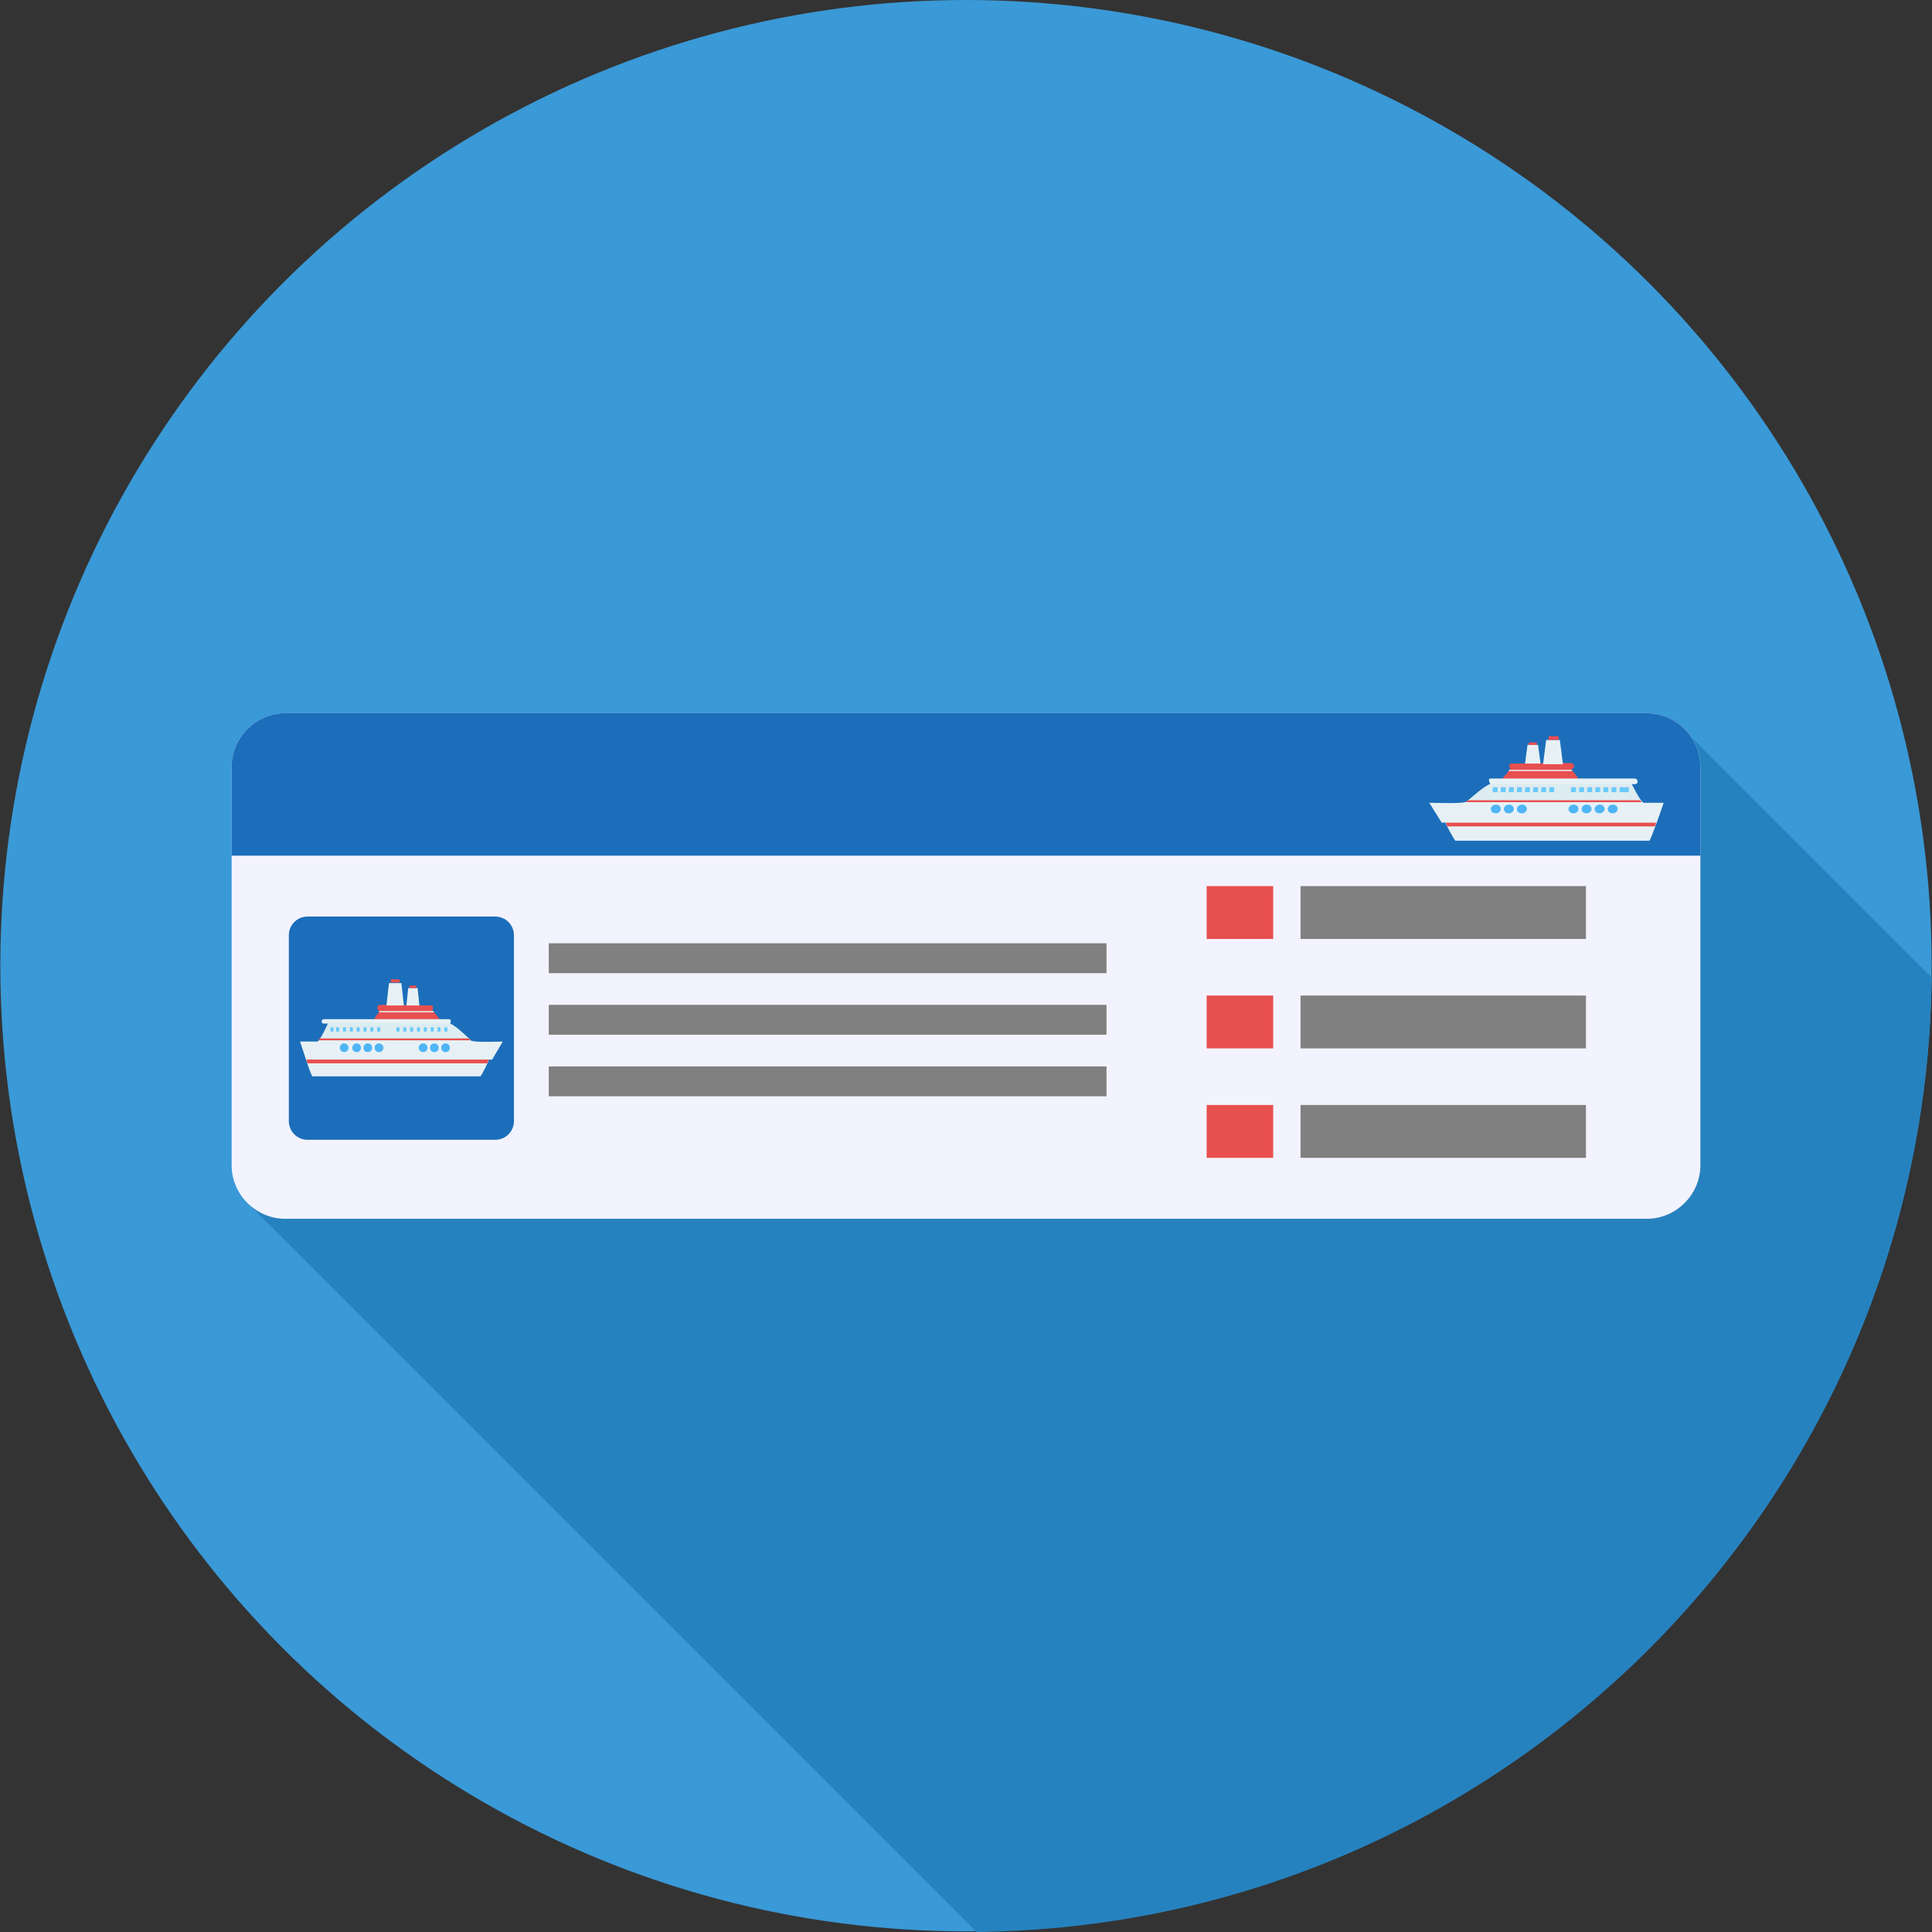
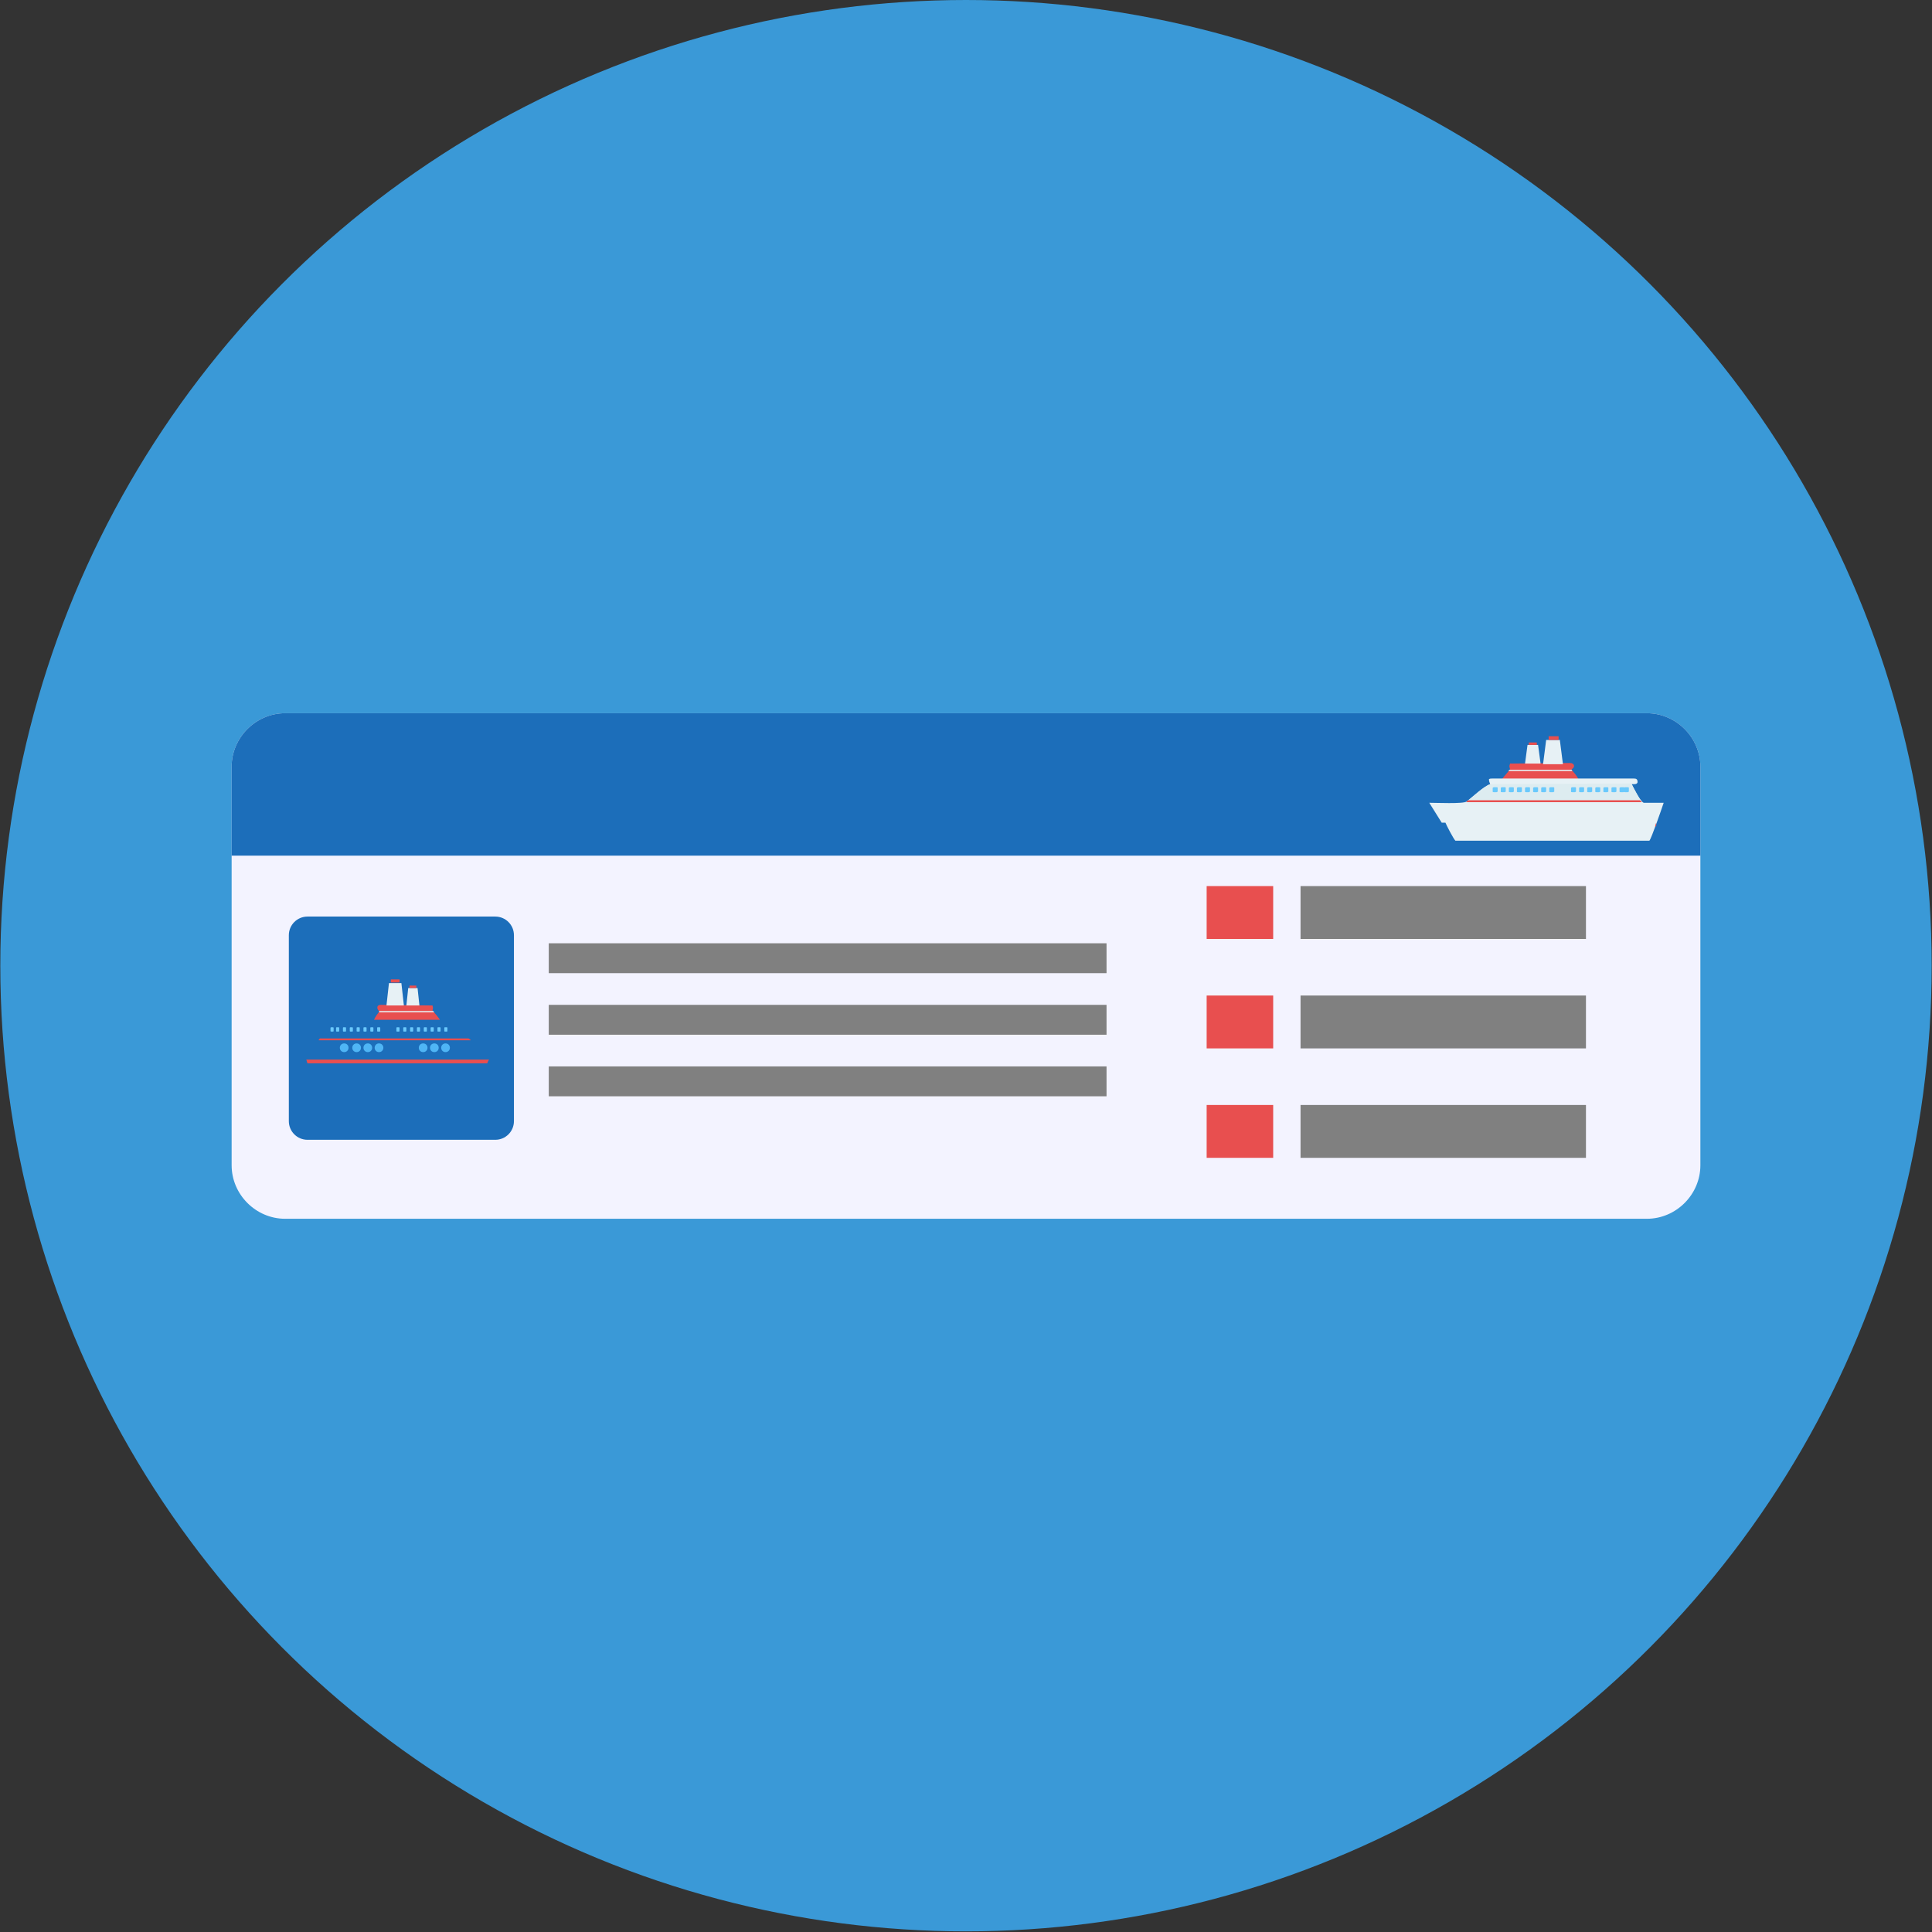
<svg xmlns="http://www.w3.org/2000/svg" version="1.1" id="Layer_1" viewBox="0 0 512 512" xml:space="preserve">
  <rect x="0" y="0" width="512" height="512" fill="#333333" stroke="none" />
  <circle style="fill:#3A99D7;" cx="255.997" cy="255.915" r="255.915" />
-   <path style="fill:#2682BF;" d="M511.918,259.049l-63.608-63.608L66.659,319.856L258.803,512  C397.884,510.516,510.271,398.13,511.918,259.049z" />
  <path style="fill:#F3F3FF;" d="M75.558,189.013h360.888c7.745,0,14.172,6.427,14.172,14.172v105.63  c0,7.745-6.427,14.172-14.172,14.172H75.558c-7.745,0-14.172-6.427-14.172-14.172v-105.63  C61.386,195.44,67.812,189.013,75.558,189.013z" />
  <path style="fill:#1C6EBA;" d="M75.558,189.013h360.888c7.745,0,14.172,6.427,14.172,14.172v23.565H61.386v-23.565  C61.386,195.44,67.812,189.013,75.558,189.013z" />
  <g>
    <path style="fill:#808080;" d="M145.427,249.985h147.816v7.91H145.427V249.985z M145.427,282.613h147.816v7.91H145.427V282.613z    M145.427,266.299h147.816v7.91H145.427V266.299z" />
    <path style="fill:#808080;" d="M344.658,234.825h75.638v14.007h-75.638V234.825z M344.658,292.831h75.638v14.007h-75.638V292.831z    M344.658,263.828h75.638v14.007h-75.638V263.828z" />
  </g>
  <path style="fill:#E84F4F;" d="M337.408,234.825h-17.632v14.007h17.632V234.825z M337.408,292.831h-17.632v14.007h17.632V292.831z   M337.408,263.828h-17.632v14.007h17.632V263.828z" />
  <path style="fill:#1C6EBA;" d="M81.49,242.899h49.766c2.73,0,4.944,2.213,4.944,4.944v49.272c0,2.73-2.213,4.944-4.944,4.944H81.49  c-2.73,0-4.944-2.213-4.944-4.944v-49.272C76.546,245.112,78.759,242.899,81.49,242.899z" />
  <path style="fill:#E84F4F;" d="M100.605,267.947c-0.494,0.659-1.153,1.483-1.483,2.307h17.467c-0.165-0.329-1.648-2.142-1.978-2.472  c0.165-0.659,0.165-0.659,0-1.319l-13.678-0.165c-1.153,0-1.153,0.988-0.494,1.648h0.165V267.947z" />
-   <path style="fill:#E7F1F5;" d="M86.927,271.243c-0.329,0.824-2.142,4.614-2.801,4.779h-4.614c0.659,1.813,2.801,8.899,3.295,9.228  h44.493c0.494-0.494,1.978-3.625,2.307-4.449h0.824l0,0l0,0l2.801-4.779c-1.319,0-7.745,0.329-8.569-0.329  c-1.319-1.153-3.955-3.791-5.438-4.285c0.165-0.329,0.329-0.659,0.165-1.154c-0.165-0.165-0.494-0.165-0.824-0.165H86.104  c-0.494,0-0.988,0.165-0.824,0.824c0.165,0.494,0.824,0.329,1.483,0.329H86.927z" />
  <path style="fill:#E84F4F;" d="M81.16,280.801c0.165,0.329,0.165,0.659,0.329,0.988h47.624c0.165-0.329,0.329-0.824,0.494-0.988  h0.824l0,0H81.16z" />
  <path style="fill:#4FB5F5;" d="M91.212,276.516c0.659,0,1.153,0.494,1.153,1.153c0,0.659-0.494,1.154-1.153,1.154  c-0.659,0-1.153-0.494-1.153-1.154S90.553,276.516,91.212,276.516z M118.073,276.516c0.659,0,1.153,0.494,1.153,1.153  c0,0.659-0.494,1.154-1.153,1.154s-1.153-0.494-1.153-1.154S117.414,276.516,118.073,276.516z M115.107,276.516  c0.659,0,1.153,0.494,1.153,1.153c0,0.659-0.494,1.154-1.153,1.154c-0.659,0-1.153-0.494-1.153-1.154  S114.448,276.516,115.107,276.516z M112.141,276.516c0.659,0,1.153,0.494,1.153,1.153c0,0.659-0.494,1.154-1.153,1.154  c-0.659,0-1.153-0.494-1.153-1.154S111.481,276.516,112.141,276.516z M100.441,276.516c0.659,0,1.153,0.494,1.153,1.153  c0,0.659-0.494,1.154-1.153,1.154c-0.659,0-1.153-0.494-1.153-1.154S99.782,276.516,100.441,276.516z M97.475,276.516  c0.659,0,1.153,0.494,1.153,1.153c0,0.659-0.494,1.154-1.153,1.154c-0.659,0-1.153-0.494-1.153-1.154S96.815,276.516,97.475,276.516  z M94.508,276.516c0.659,0,1.153,0.494,1.153,1.153c0,0.659-0.494,1.154-1.153,1.154c-0.659,0-1.153-0.494-1.153-1.154  S93.849,276.516,94.508,276.516z" />
-   <path style="fill:#DDECF0;" d="M86.927,271.243c-0.329,0.824-1.648,3.625-2.472,4.449h40.374c-0.165,0-0.165,0-0.165-0.165  c-1.319-1.153-3.955-3.791-5.438-4.285l-32.298-0.165V271.243z" />
  <path style="fill:#6AC9FC;" d="M87.752,272.231h0.494c0.165,0,0.165,0.165,0.165,0.165v0.824c0,0.165-0.165,0.165-0.165,0.165  h-0.494c-0.165,0-0.165-0.165-0.165-0.165v-0.824C87.587,272.231,87.752,272.231,87.752,272.231z M117.908,272.231h0.494  c0.165,0,0.165,0.165,0.165,0.165v0.824c0,0.165-0.165,0.165-0.165,0.165h-0.494c-0.165,0-0.165-0.165-0.165-0.165v-0.824  C117.743,272.231,117.908,272.231,117.908,272.231z M116.095,272.231h0.494c0.165,0,0.165,0.165,0.165,0.165v0.824  c0,0.165-0.165,0.165-0.165,0.165h-0.494c-0.165,0-0.165-0.165-0.165-0.165v-0.824C115.93,272.231,116.095,272.231,116.095,272.231z   M114.283,272.231h0.494c0.165,0,0.165,0.165,0.165,0.165v0.824c0,0.165-0.165,0.165-0.165,0.165h-0.494  c-0.165,0-0.165-0.165-0.165-0.165v-0.824C114.118,272.231,114.283,272.231,114.283,272.231z M112.47,272.231h0.494  c0.165,0,0.165,0.165,0.165,0.165v0.824c0,0.165-0.165,0.165-0.165,0.165h-0.494c-0.165,0-0.165-0.165-0.165-0.165v-0.824  C112.305,272.231,112.47,272.231,112.47,272.231z M110.657,272.231h0.494c0.165,0,0.165,0.165,0.165,0.165v0.824  c0,0.165-0.165,0.165-0.165,0.165h-0.494c-0.165,0-0.165-0.165-0.165-0.165v-0.824C110.493,272.231,110.657,272.231,110.657,272.231  z M108.844,272.231h0.494c0.165,0,0.165,0.165,0.165,0.165v0.824c0,0.165-0.165,0.165-0.165,0.165h-0.494  c-0.165,0-0.165-0.165-0.165-0.165v-0.824C108.68,272.231,108.844,272.231,108.844,272.231z M107.032,272.231h0.494  c0.165,0,0.165,0.165,0.165,0.165v0.824c0,0.165-0.165,0.165-0.165,0.165h-0.494c-0.165,0-0.165-0.165-0.165-0.165v-0.824  C106.868,272.231,107.032,272.231,107.032,272.231z M105.219,272.231h0.494c0.165,0,0.165,0.165,0.165,0.165v0.824  c0,0.165-0.165,0.165-0.165,0.165h-0.494c-0.165,0-0.165-0.165-0.165-0.165v-0.824C105.055,272.231,105.219,272.231,105.219,272.231  z M100.111,272.231h0.494c0.165,0,0.165,0.165,0.165,0.165v0.824c0,0.165-0.165,0.165-0.165,0.165h-0.494  c-0.165,0-0.165-0.165-0.165-0.165v-0.824C99.946,272.231,100.111,272.231,100.111,272.231z M98.298,272.231h0.494  c0.165,0,0.165,0.165,0.165,0.165v0.824c0,0.165-0.165,0.165-0.165,0.165h-0.494c-0.165,0-0.165-0.165-0.165-0.165v-0.824  C98.133,272.231,98.298,272.231,98.298,272.231z M96.485,272.231h0.494c0.165,0,0.165,0.165,0.165,0.165v0.824  c0,0.165-0.165,0.165-0.165,0.165h-0.494c-0.165,0-0.165-0.165-0.165-0.165v-0.824C96.321,272.231,96.485,272.231,96.485,272.231z   M94.673,272.231h0.494c0.165,0,0.165,0.165,0.165,0.165v0.824c0,0.165-0.165,0.165-0.165,0.165h-0.494  c-0.165,0-0.165-0.165-0.165-0.165v-0.824C94.508,272.231,94.673,272.231,94.673,272.231z M92.86,272.231h0.494  c0.165,0,0.165,0.165,0.165,0.165v0.824c0,0.165-0.165,0.165-0.165,0.165H92.86c-0.165,0-0.165-0.165-0.165-0.165v-0.824  C92.696,272.231,92.86,272.231,92.86,272.231z M91.047,272.231h0.494c0.165,0,0.165,0.165,0.165,0.165v0.824  c0,0.165-0.165,0.165-0.165,0.165h-0.494c-0.165,0-0.165-0.165-0.165-0.165v-0.824C90.883,272.231,91.047,272.231,91.047,272.231z   M89.235,272.231h0.494c0.165,0,0.165,0.165,0.165,0.165v0.824c0,0.165-0.165,0.165-0.165,0.165h-0.494  c-0.165,0-0.165-0.165-0.165-0.165v-0.824C89.07,272.231,89.235,272.231,89.235,272.231z" />
  <path style="fill:#E84F4F;" d="M124.829,275.693c-0.165,0-0.165,0-0.165-0.165c-0.165-0.165-0.329-0.165-0.494-0.329H84.785  c-0.165,0.165-0.329,0.329-0.329,0.494L124.829,275.693L124.829,275.693z" />
  <g>
    <path style="fill:#E7F1F5;" d="M100.605,267.947l-0.165,0.329h14.666c-0.165-0.165-0.329-0.329-0.329-0.329l0,0H100.44l0.165,0.165   C100.605,268.112,100.605,267.947,100.605,267.947z" />
    <path style="fill:#E7F1F5;" d="M103.077,260.531h3.295l0.659,5.932h-4.614L103.077,260.531z" />
  </g>
  <rect x="103.574" y="259.547" style="fill:#E84F4F;" width="2.307" height="0.824" />
  <path style="fill:#E7F1F5;" d="M108.185,261.85h2.472l0.494,4.614h-3.46L108.185,261.85z" />
  <g>
    <rect x="108.516" y="261.188" style="fill:#E84F4F;" width="1.813" height="0.659" />
    <path style="fill:#E84F4F;" d="M416.506,204.009c0.659,0.824,1.319,1.483,1.813,2.472H398.05c0.165-0.329,1.978-2.307,2.142-2.637   c-0.165-0.659-0.329-0.659,0-1.483l15.819-0.165c1.319,0,1.483,1.153,0.494,1.648v0.165H416.506z" />
  </g>
  <path style="fill:#E7F1F5;" d="M432.326,207.635c0.494,0.988,2.472,4.944,3.295,5.108h5.273c-0.659,1.978-3.295,9.558-3.791,10.052  H385.69c-0.494-0.494-2.307-3.955-2.637-4.779h-0.988l0,0l0,0l-3.295-5.273c1.648,0,9.064,0.329,9.887-0.329  c1.483-1.153,4.614-4.12,6.262-4.614c-0.165-0.494-0.329-0.659-0.329-1.319c0.329-0.165,0.494-0.165,0.988-0.165h37.407  c0.659,0,0.988,0.165,0.988,0.988c-0.165,0.659-0.988,0.494-1.813,0.494L432.326,207.635z" />
-   <path style="fill:#E84F4F;" d="M438.917,218.016c-0.165,0.329-0.165,0.659-0.329,0.988h-55.04c-0.165-0.494-0.329-0.824-0.494-0.988  h-0.988l0,0H438.917z" />
-   <path style="fill:#4FB5F5;" d="M427.382,213.237c-0.659,0-1.319,0.494-1.319,1.153c0,0.659,0.494,1.153,1.319,1.153  c0.659,0,1.319-0.494,1.319-1.153C428.7,213.731,428.206,213.237,427.382,213.237z M396.402,213.237  c-0.659,0-1.319,0.494-1.319,1.153c0,0.659,0.494,1.153,1.319,1.153c0.659,0,1.319-0.494,1.319-1.153  C397.72,213.731,397.225,213.237,396.402,213.237z M399.862,213.237c-0.659,0-1.319,0.494-1.319,1.153  c0,0.659,0.494,1.153,1.319,1.153c0.659,0,1.319-0.494,1.319-1.153C401.181,213.731,400.687,213.237,399.862,213.237z   M403.323,213.237c-0.659,0-1.319,0.494-1.319,1.153c0,0.659,0.494,1.153,1.319,1.153c0.659,0,1.319-0.494,1.319-1.153  C404.641,213.731,404.147,213.237,403.323,213.237z M417,213.237c-0.659,0-1.319,0.494-1.319,1.153c0,0.659,0.494,1.153,1.319,1.153  c0.659,0,1.319-0.494,1.319-1.153C418.319,213.731,417.825,213.237,417,213.237z M420.461,213.237c-0.659,0-1.319,0.494-1.319,1.153  c0,0.659,0.494,1.153,1.319,1.153c0.659,0,1.319-0.494,1.319-1.153C421.779,213.731,421.285,213.237,420.461,213.237z   M423.921,213.237c-0.659,0-1.319,0.494-1.319,1.153c0,0.659,0.494,1.153,1.319,1.153c0.659,0,1.319-0.494,1.319-1.153  C425.24,213.731,424.746,213.237,423.921,213.237z" />
+   <path style="fill:#E84F4F;" d="M438.917,218.016c-0.165,0.329-0.165,0.659-0.329,0.988h-55.04h-0.988l0,0H438.917z" />
  <path style="fill:#DDECF0;" d="M432.326,207.635c0.494,0.988,1.978,3.955,2.801,4.944h-46.635c0.165,0,0.165,0,0.329-0.165  c1.483-1.153,4.614-4.12,6.262-4.614l37.407-0.165L432.326,207.635L432.326,207.635z" />
  <path style="fill:#6AC9FC;" d="M431.337,208.623h-0.659c-0.165,0-0.329,0.165-0.329,0.165v0.988c0,0.165,0.165,0.165,0.329,0.165  h0.659c0.165,0,0.329-0.165,0.329-0.165v-0.988C431.666,208.623,431.501,208.623,431.337,208.623z M396.567,208.623h-0.659  c-0.165,0-0.329,0.165-0.329,0.165v0.988c0,0.165,0.165,0.165,0.329,0.165h0.659c0.165,0,0.329-0.165,0.329-0.165v-0.988  C396.896,208.623,396.731,208.623,396.567,208.623z M398.709,208.623h-0.659c-0.165,0-0.329,0.165-0.329,0.165v0.988  c0,0.165,0.165,0.165,0.329,0.165h0.659c0.165,0,0.329-0.165,0.329-0.165v-0.988C399.038,208.623,398.874,208.623,398.709,208.623z   M400.851,208.623h-0.659c-0.165,0-0.329,0.165-0.329,0.165v0.988c0,0.165,0.165,0.165,0.329,0.165h0.659  c0.165,0,0.329-0.165,0.329-0.165v-0.988C401.181,208.623,401.016,208.623,400.851,208.623z M402.994,208.623h-0.659  c-0.165,0-0.329,0.165-0.329,0.165v0.988c0,0.165,0.165,0.165,0.329,0.165h0.659c0.165,0,0.329-0.165,0.329-0.165v-0.988  C403.323,208.623,403.158,208.623,402.994,208.623z M405.135,208.623h-0.659c-0.165,0-0.329,0.165-0.329,0.165v0.988  c0,0.165,0.165,0.165,0.329,0.165h0.659c0.165,0,0.329-0.165,0.329-0.165v-0.988C405.465,208.623,405.301,208.623,405.135,208.623z   M407.277,208.623h-0.659c-0.165,0-0.329,0.165-0.329,0.165v0.988c0,0.165,0.165,0.165,0.329,0.165h0.659  c0.165,0,0.329-0.165,0.329-0.165v-0.988C407.607,208.623,407.442,208.623,407.277,208.623z M409.42,208.623h-0.659  c-0.165,0-0.329,0.165-0.329,0.165v0.988c0,0.165,0.165,0.165,0.329,0.165h0.659c0.165,0,0.329-0.165,0.329-0.165v-0.988  C409.749,208.623,409.584,208.623,409.42,208.623z M411.562,208.623h-0.659c-0.165,0-0.329,0.165-0.329,0.165v0.988  c0,0.165,0.165,0.165,0.329,0.165h0.659c0.165,0,0.329-0.165,0.329-0.165v-0.988C411.892,208.623,411.727,208.623,411.562,208.623z   M417.329,208.623h-0.659c-0.165,0-0.329,0.165-0.329,0.165v0.988c0,0.165,0.165,0.165,0.329,0.165h0.659  c0.165,0,0.329-0.165,0.329-0.165v-0.988C417.66,208.623,417.495,208.623,417.329,208.623z M419.472,208.623h-0.659  c-0.165,0-0.329,0.165-0.329,0.165v0.988c0,0.165,0.165,0.165,0.329,0.165h0.659c0.165,0,0.329-0.165,0.329-0.165v-0.988  C419.802,208.623,419.636,208.623,419.472,208.623z M421.614,208.623h-0.659c-0.165,0-0.329,0.165-0.329,0.165v0.988  c0,0.165,0.165,0.165,0.329,0.165h0.659c0.165,0,0.329-0.165,0.329-0.165v-0.988C421.944,208.623,421.779,208.623,421.614,208.623z   M423.757,208.623h-0.659c-0.165,0-0.329,0.165-0.329,0.165v0.988c0,0.165,0.165,0.165,0.329,0.165h0.659  c0.165,0,0.329-0.165,0.329-0.165v-0.988C424.086,208.623,423.921,208.623,423.757,208.623z M425.899,208.623h-0.659  c-0.165,0-0.329,0.165-0.329,0.165v0.988c0,0.165,0.165,0.165,0.329,0.165h0.659c0.165,0,0.329-0.165,0.329-0.165v-0.988  C426.228,208.623,426.064,208.623,425.899,208.623z M428.041,208.623h-0.659c-0.165,0-0.329,0.165-0.329,0.165v0.988  c0,0.165,0.165,0.165,0.329,0.165h0.659c0.165,0,0.329-0.165,0.329-0.165v-0.988C428.371,208.623,428.206,208.623,428.041,208.623z   M430.184,208.623h-0.659c-0.165,0-0.329,0.165-0.329,0.165v0.988c0,0.165,0.165,0.165,0.329,0.165h0.659  c0.165,0,0.329-0.165,0.329-0.165v-0.988C430.513,208.623,430.348,208.623,430.184,208.623z" />
  <path style="fill:#E84F4F;" d="M388.492,212.578c0.165,0,0.165,0,0.165-0.165c0.165-0.165,0.329-0.329,0.494-0.329h45.482  c0.165,0.165,0.329,0.329,0.494,0.494L388.492,212.578L388.492,212.578z" />
  <g>
    <path style="fill:#E7F1F5;" d="M416.506,204.009l0.165,0.329h-16.973c0.165-0.165,0.329-0.329,0.329-0.329l0,0H416.506   l-0.165,0.165L416.506,204.009z" />
    <path style="fill:#E7F1F5;" d="M413.54,196.099h-3.791l-0.824,6.427h5.273l-0.824-6.427H413.54z" />
  </g>
  <rect x="410.411" y="195.11" style="fill:#E84F4F;" width="2.637" height="0.988" />
  <path style="fill:#E7F1F5;" d="M407.607,197.417h-2.801l-0.659,4.944h4.12L407.607,197.417z" />
  <rect x="405.138" y="196.761" style="fill:#E84F4F;" width="2.142" height="0.659" />
</svg>